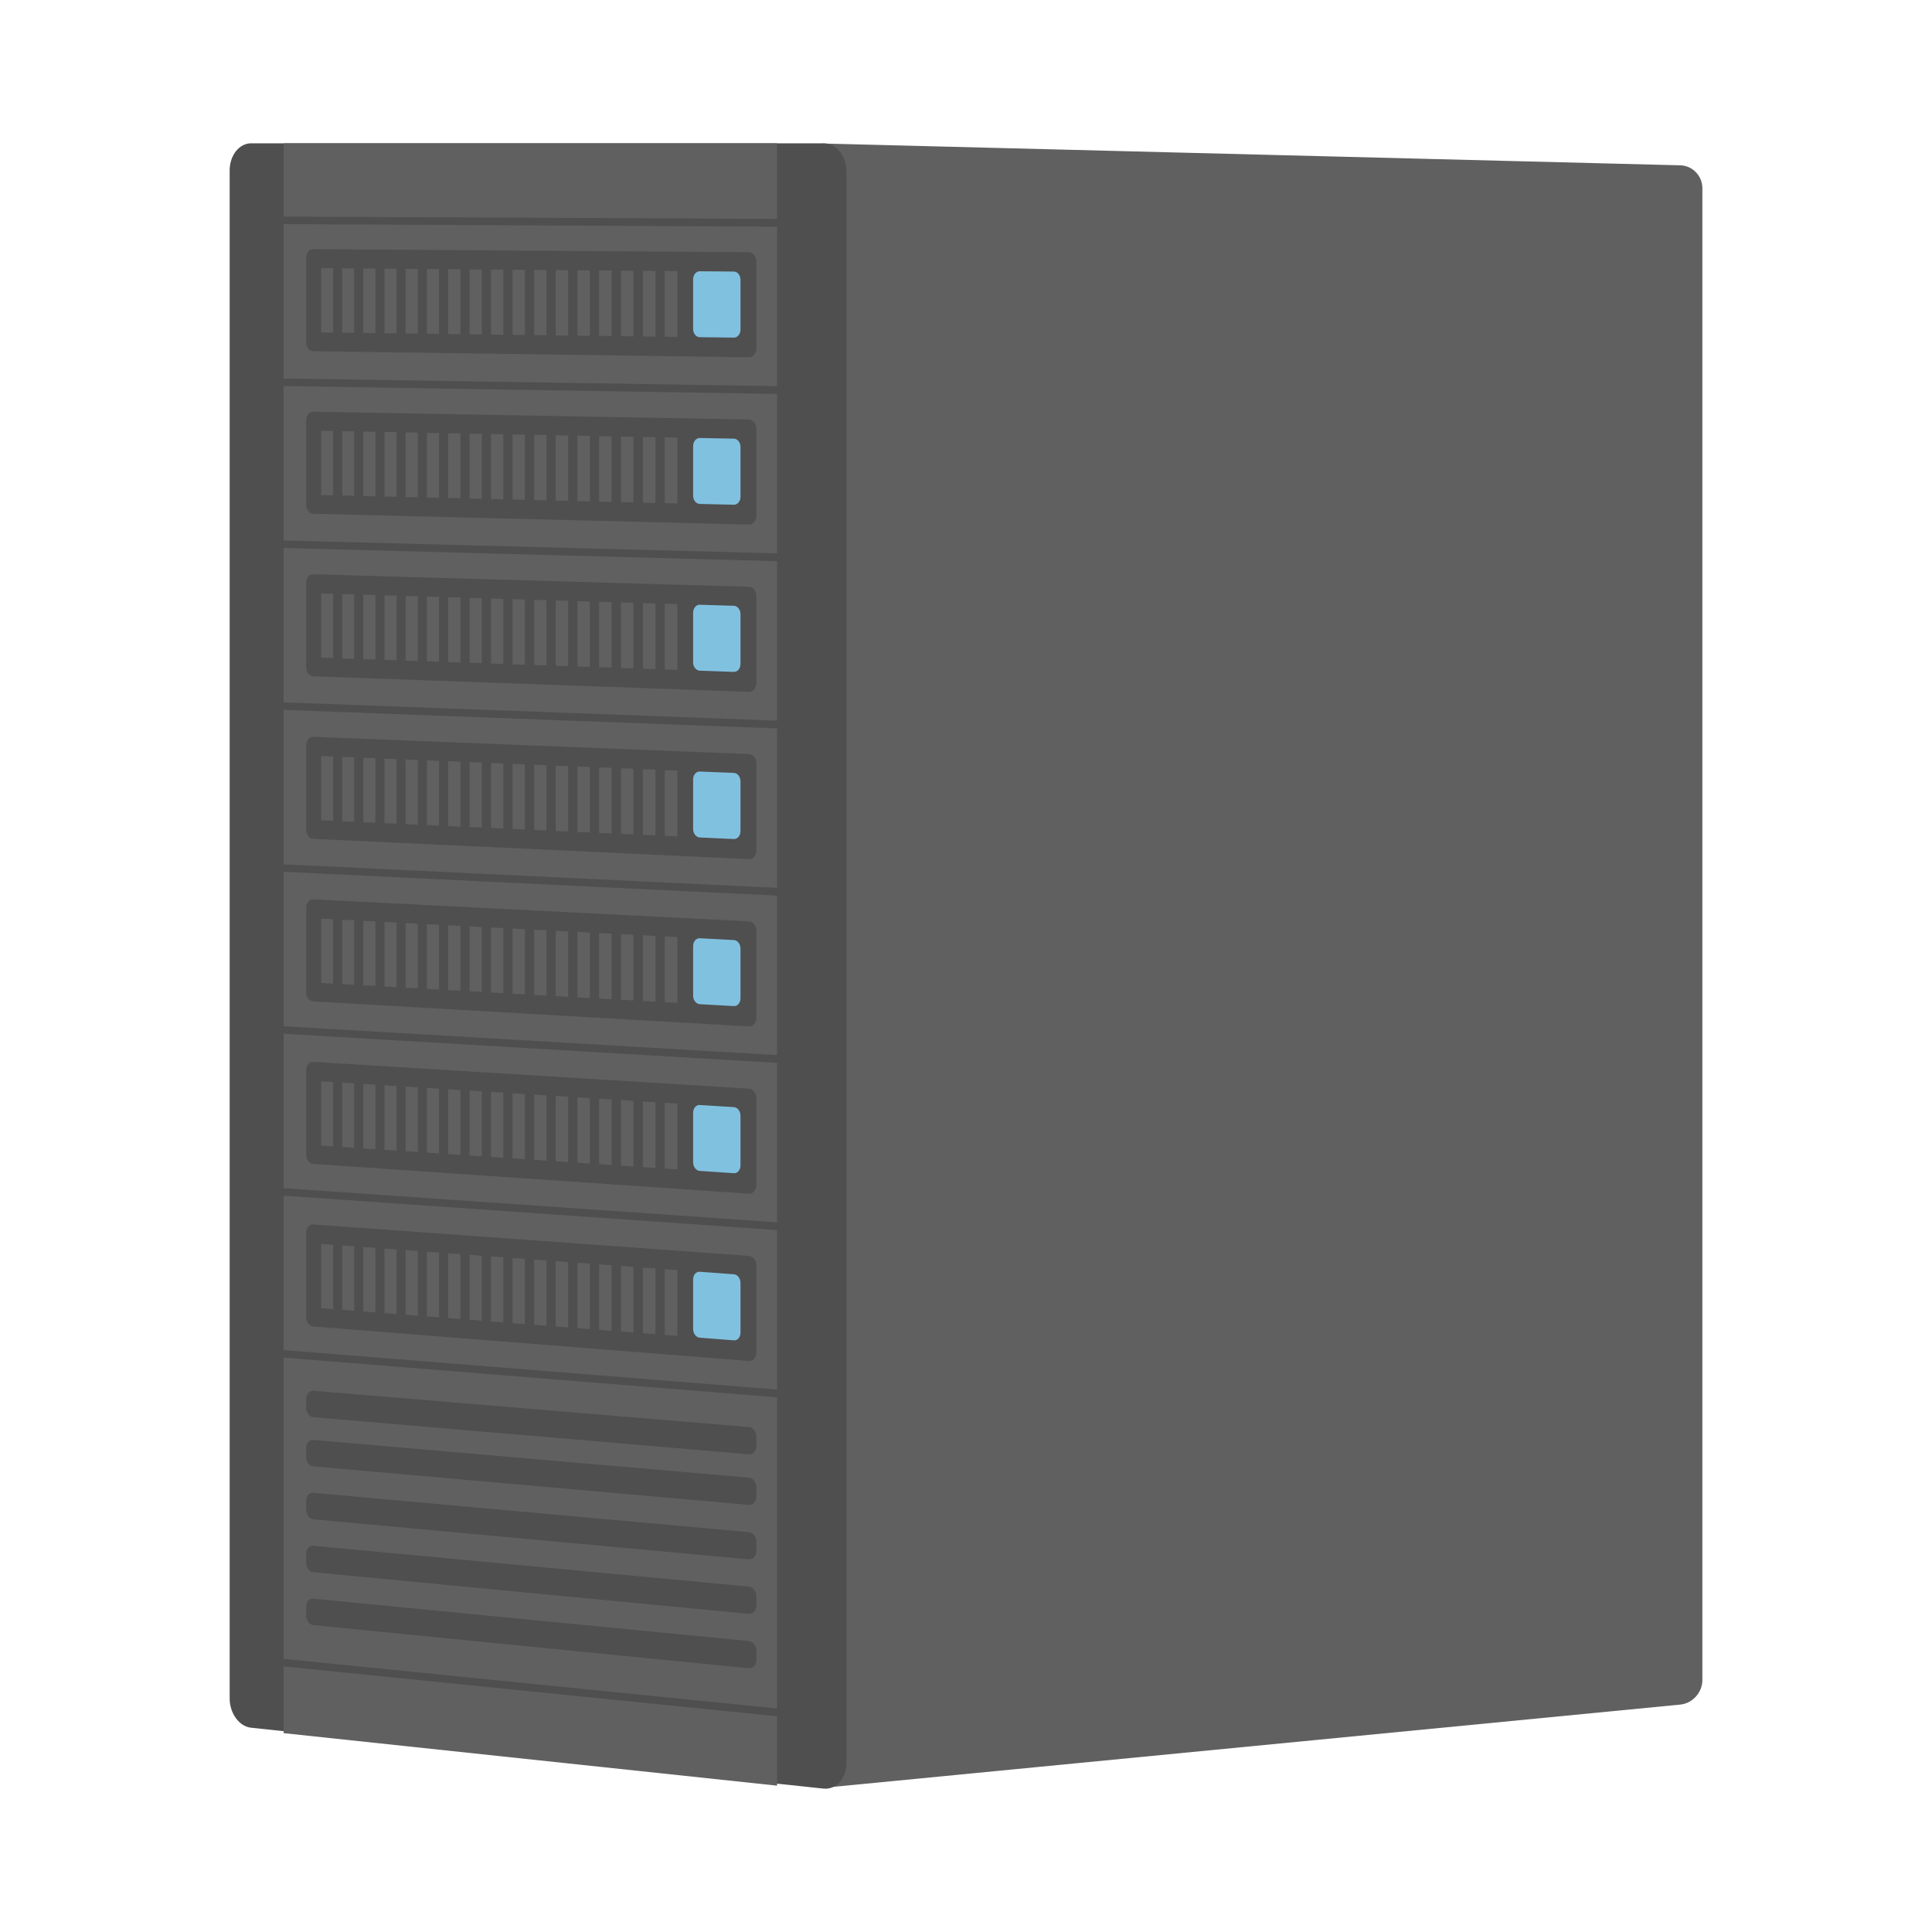
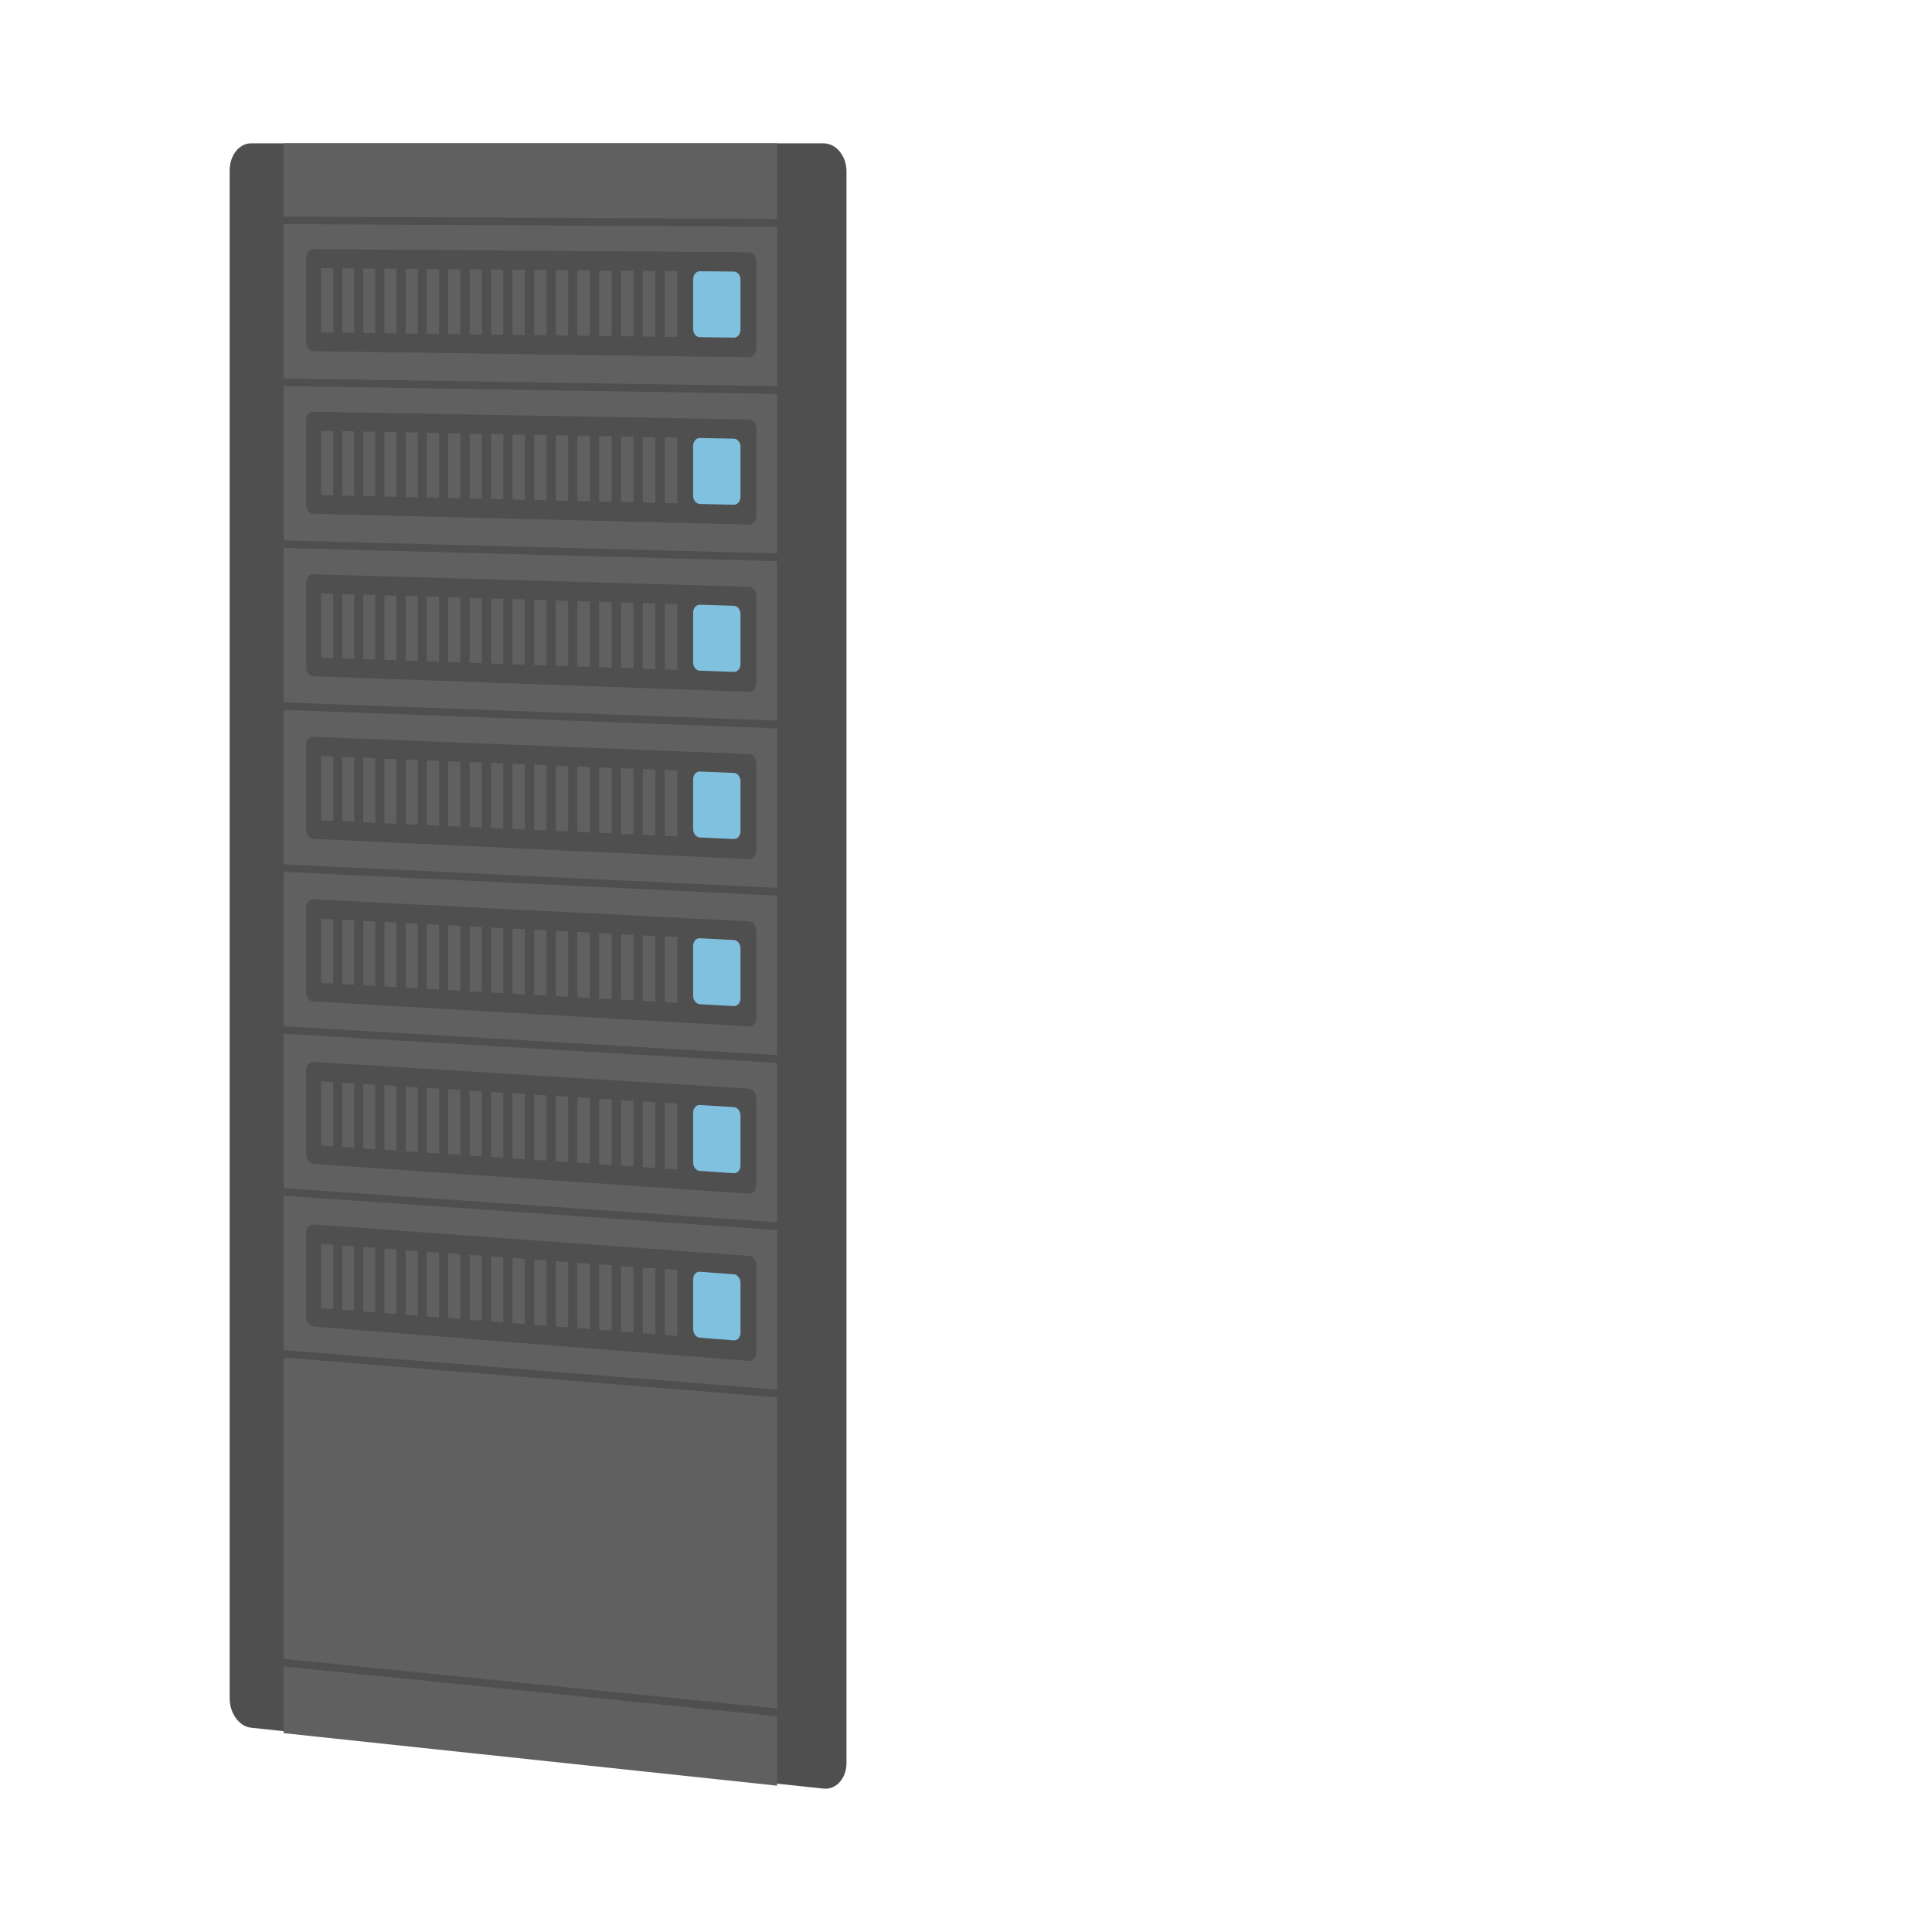
<svg xmlns="http://www.w3.org/2000/svg" version="1.1" id="レイヤー_1" x="0px" y="0px" width="141.732px" height="141.732px" viewBox="0 0 141.732 141.732" style="enable-background:new 0 0 141.732 141.732;" xml:space="preserve">
  <g>
-     <path style="fill-rule:evenodd;clip-rule:evenodd;fill:#606060;" d="M60.772,131.12l62.499-6.072   c0.894-0.088,1.615-0.891,1.615-1.793V13.803c0-0.902-0.722-1.652-1.615-1.675l-62.939-1.601c0.837,0.127,1.485,0.999,1.485,2.054   v116.743C61.816,130.185,61.386,130.874,60.772,131.12z" />
    <path style="fill-rule:evenodd;clip-rule:evenodd;fill:#4F4F4F;" d="M18.414,10.514h41.991c0.936,0,1.694,0.924,1.694,2.067   v116.743c0,1.143-0.758,1.988-1.694,1.887l-41.991-4.466c-0.865-0.091-1.566-1.055-1.566-2.149V12.499   C16.847,11.401,17.549,10.514,18.414,10.514z" />
    <path style="fill-rule:evenodd;clip-rule:evenodd;fill:#606060;" d="M20.807,10.514v5.373l36.201,0.173v-5.546H20.807z    M20.807,16.441v11.324l36.201,0.563V16.631L20.807,16.441z M20.807,28.32v11.327l36.201,0.95V28.899L20.807,28.32z M20.807,40.198   v11.327l36.201,1.341V41.168L20.807,40.198z M20.807,52.077v11.33l36.201,1.728V53.437L20.807,52.077z M20.807,63.956v11.33   l36.201,2.116V65.703L20.807,63.956z M20.807,75.837v11.327l36.201,2.506V77.972L20.807,75.837z M20.807,87.716v11.326   l36.201,2.896V90.241L20.807,87.716z M20.807,99.594v22.101l36.201,3.639V102.51L20.807,99.594z M20.807,122.248v4.896   l36.201,3.853v-5.091L20.807,122.248z" />
-     <path style="fill-rule:evenodd;clip-rule:evenodd;fill:#4F4F4F;" d="M22.979,102.026c-0.286-0.022-0.518,0.249-0.518,0.608v0.636   c0,0.362,0.232,0.674,0.518,0.695l31.961,2.722c0.303,0.028,0.549-0.252,0.549-0.622v-0.659c0-0.37-0.246-0.69-0.549-0.716   L22.979,102.026z M22.979,105.632c-0.286-0.025-0.518,0.246-0.518,0.605v0.64c0,0.358,0.232,0.67,0.518,0.695l31.961,2.825   c0.303,0.029,0.549-0.252,0.549-0.622v-0.656c0-0.37-0.246-0.692-0.549-0.718L22.979,105.632z M22.979,109.513   c-0.286-0.025-0.518,0.246-0.518,0.605v0.639c0,0.359,0.232,0.671,0.518,0.699l31.961,2.938c0.303,0.029,0.549-0.251,0.549-0.621   v-0.656c0-0.371-0.246-0.693-0.549-0.719L22.979,109.513z M22.979,113.396c-0.286-0.025-0.518,0.243-0.518,0.603v0.64   c0,0.359,0.232,0.673,0.518,0.698l31.961,3.055c0.303,0.028,0.549-0.249,0.549-0.62v-0.656c0-0.37-0.246-0.695-0.549-0.723   L22.979,113.396z M22.979,117.279c-0.286-0.028-0.518,0.24-0.518,0.599v0.64c0,0.359,0.232,0.673,0.518,0.701l31.961,3.165   c0.303,0.031,0.549-0.246,0.549-0.616v-0.656c0-0.37-0.246-0.696-0.549-0.725L22.979,117.279z" />
    <path style="fill-rule:evenodd;clip-rule:evenodd;fill:#4F4F4F;" d="M22.979,18.277c-0.286,0-0.518,0.288-0.518,0.647v6.182   c0,0.359,0.232,0.653,0.518,0.659L54.94,26.21c0.303,0.002,0.549-0.294,0.549-0.665v-6.366c0-0.371-0.246-0.673-0.549-0.676   L22.979,18.277z M22.979,65.975c-0.286-0.014-0.518,0.267-0.518,0.625v6.183c0,0.359,0.232,0.665,0.518,0.682l31.961,1.833   c0.303,0.017,0.549-0.269,0.549-0.64v-6.369c0-0.37-0.246-0.681-0.549-0.698L22.979,65.975z M22.979,42.127   c-0.286-0.008-0.518,0.278-0.518,0.637v6.18c0,0.362,0.232,0.662,0.518,0.67l31.961,1.14c0.303,0.011,0.549-0.283,0.549-0.654   v-6.366c0-0.371-0.246-0.679-0.549-0.688L22.979,42.127z M22.979,89.825c-0.286-0.022-0.518,0.255-0.518,0.614v6.179   c0,0.362,0.232,0.671,0.518,0.693L54.94,99.84c0.303,0.022,0.549-0.257,0.549-0.628v-6.369c0-0.37-0.246-0.687-0.549-0.71   L22.979,89.825z M22.979,30.203c-0.286-0.005-0.518,0.28-0.518,0.642v6.18c0,0.359,0.232,0.659,0.518,0.665l31.961,0.792   c0.303,0.006,0.549-0.288,0.549-0.659v-6.367c0-0.37-0.246-0.675-0.549-0.682L22.979,30.203z M22.979,77.898   c-0.286-0.017-0.518,0.261-0.518,0.622v6.181c0,0.358,0.232,0.667,0.518,0.687l31.961,2.181c0.303,0.02,0.549-0.263,0.549-0.634   v-6.369c0-0.37-0.246-0.684-0.549-0.704L22.979,77.898z M22.979,54.051c-0.286-0.011-0.518,0.271-0.518,0.631v6.183   c0,0.359,0.232,0.662,0.518,0.673l31.961,1.487c0.303,0.014,0.549-0.274,0.549-0.645v-6.37c0-0.371-0.246-0.679-0.549-0.692   L22.979,54.051z" />
    <path style="fill-rule:evenodd;clip-rule:evenodd;fill:#606060;" d="M25.103,19.683v4.723l0.885,0.011v-4.726L25.103,19.683z    M32.88,19.748v4.757l0.896,0.011v-4.76L32.88,19.748z M45.556,19.852v4.811l0.917,0.014V19.86L45.556,19.852z M26.649,19.697   v4.729l0.886,0.011v-4.734L26.649,19.697z M34.45,19.762v4.763l0.899,0.011v-4.768L34.45,19.762z M47.163,19.866v4.819l0.919,0.011   v-4.822L47.163,19.866z M28.202,19.708v4.737l0.888,0.011v-4.74L28.202,19.708z M40.771,19.813v4.791l0.908,0.011v-4.793   L40.771,19.813z M36.022,19.773v4.771l0.902,0.011v-4.774L36.022,19.773z M48.772,19.881v4.824l0.922,0.012v-4.831L48.772,19.881z    M29.758,19.722v4.743l0.891,0.012v-4.749L29.758,19.722z M42.36,19.827v4.796l0.911,0.012v-4.8L42.36,19.827z M37.601,19.787   v4.776l0.905,0.012v-4.782L37.601,19.787z M23.562,19.668v4.718l0.879,0.011v-4.72L23.562,19.668z M31.316,19.733v4.751   l0.894,0.011v-4.754L31.316,19.733z M43.956,19.841v4.802l0.916,0.011v-4.808L43.956,19.841z M39.184,19.798v4.786l0.905,0.011   v-4.789L39.184,19.798z M25.103,67.471v4.726l0.885,0.048v-4.727L25.103,67.471z M32.88,67.875v4.756l0.896,0.051V67.92   L32.88,67.875z M45.556,68.531v4.812l0.917,0.051V68.58L45.556,68.531z M26.649,67.553v4.729l0.886,0.051v-4.735L26.649,67.553z    M34.45,67.958v4.762l0.899,0.052v-4.769L34.45,67.958z M47.163,68.614v4.819l0.919,0.052v-4.823L47.163,68.614z M28.202,67.632   v4.738l0.888,0.051v-4.744L28.202,67.632z M40.771,68.283v4.791l0.908,0.052v-4.794L40.771,68.283z M36.022,68.037v4.771   l0.902,0.051v-4.774L36.022,68.037z M48.772,68.698v4.825l0.922,0.051v-4.827L48.772,68.698z M29.758,67.714v4.743l0.891,0.049   V67.76L29.758,67.714z M42.36,68.365v4.799l0.911,0.051v-4.802L42.36,68.365z M37.601,68.119v4.777l0.905,0.051v-4.78   L37.601,68.119z M23.562,67.392v4.718l0.879,0.048v-4.72L23.562,67.392z M31.316,67.793v4.751l0.894,0.048v-4.751L31.316,67.793z    M43.956,68.449v4.803l0.916,0.054v-4.811L43.956,68.449z M39.184,68.201v4.784l0.905,0.052v-4.789L39.184,68.201z M25.103,43.578   v4.724l0.885,0.031v-4.729L25.103,43.578z M32.88,43.81v4.757l0.896,0.032v-4.76L32.88,43.81z M45.556,44.192v4.811l0.917,0.031   V44.22L45.556,44.192z M26.649,43.624v4.731l0.886,0.028v-4.731L26.649,43.624z M34.45,43.858v4.762l0.899,0.032v-4.766   L34.45,43.858z M47.163,44.24v4.819l0.919,0.031v-4.822L47.163,44.24z M28.202,43.671v4.734l0.888,0.031v-4.74L28.202,43.671z    M40.771,44.047v4.792l0.908,0.031v-4.794L40.771,44.047z M36.022,43.906v4.769l0.902,0.031v-4.774L36.022,43.906z M48.772,44.288   v4.825l0.922,0.034v-4.83L48.772,44.288z M29.758,43.717v4.743l0.891,0.031v-4.746L29.758,43.717z M42.36,44.096v4.797l0.911,0.031   v-4.8L42.36,44.096z M37.601,43.954v4.777l0.905,0.031v-4.782L37.601,43.954z M23.562,43.53v4.717l0.879,0.031v-4.72L23.562,43.53z    M31.316,43.765v4.749l0.894,0.031V43.79L31.316,43.765z M43.956,44.144v4.805l0.916,0.031v-4.808L43.956,44.144z M39.184,44v4.786   l0.905,0.031v-4.788L39.184,44z M25.103,91.366v4.725l0.885,0.069v-4.729L25.103,91.366z M32.88,91.938v4.757l0.896,0.07v-4.76   L32.88,91.938z M45.556,92.871v4.812l0.917,0.07v-4.813L45.556,92.871z M26.649,91.479v4.731l0.886,0.068v-4.734L26.649,91.479z    M34.45,92.054v4.764l0.899,0.069v-4.768L34.45,92.054z M47.163,92.99v4.816l0.919,0.07v-4.822L47.163,92.99z M28.202,91.596v4.737   l0.888,0.068v-4.74L28.202,91.596z M40.771,92.518v4.792l0.908,0.07v-4.794L40.771,92.518z M36.022,92.17v4.771l0.902,0.069v-4.774   L36.022,92.17z M48.772,93.106v4.824l0.922,0.074v-4.831L48.772,93.106z M29.758,91.709v4.743l0.891,0.07v-4.748L29.758,91.709z    M42.36,92.637v4.796l0.911,0.071v-4.802L42.36,92.637z M37.601,92.286v4.776l0.905,0.071v-4.782L37.601,92.286z M23.562,91.253   v4.718l0.879,0.068v-4.721L23.562,91.253z M31.316,91.825v4.748l0.894,0.07V91.89L31.316,91.825z M43.956,92.753v4.805l0.916,0.07   V92.82L43.956,92.753z M39.184,92.401v4.785l0.905,0.072V92.47L39.184,92.401z M25.103,31.629v4.724l0.885,0.022v-4.729   L25.103,31.629z M32.88,31.779v4.756l0.896,0.02v-4.76L32.88,31.779z M45.556,32.022v4.811l0.917,0.023v-4.816L45.556,32.022z    M26.649,31.66v4.729l0.886,0.022v-4.734L26.649,31.66z M34.45,31.81v4.762l0.899,0.023v-4.769L34.45,31.81z M47.163,32.054v4.819   l0.919,0.019V32.07L47.163,32.054z M28.202,31.688v4.737l0.888,0.022v-4.743L28.202,31.688z M40.771,31.932v4.791l0.908,0.02   v-4.793L40.771,31.932z M36.022,31.838v4.771l0.902,0.022v-4.774L36.022,31.838z M48.772,32.084v4.825l0.922,0.022v-4.831   L48.772,32.084z M29.758,31.719v4.743l0.891,0.02v-4.746L29.758,31.719z M42.36,31.96v4.799l0.911,0.02v-4.8L42.36,31.96z    M37.601,31.87v4.776l0.905,0.022v-4.782L37.601,31.87z M23.562,31.601v4.717l0.879,0.02v-4.721L23.562,31.601z M31.316,31.75   v4.749l0.894,0.02v-4.751L31.316,31.75z M43.956,31.991v4.805l0.916,0.023v-4.808L43.956,31.991z M39.184,31.9v4.782l0.905,0.023   v-4.789L39.184,31.9z M25.103,79.421v4.723l0.885,0.06v-4.729L25.103,79.421z M32.88,79.907v4.757l0.896,0.06v-4.761L32.88,79.907z    M45.556,80.702v4.81l0.917,0.063v-4.816L45.556,80.702z M26.649,79.517v4.731l0.886,0.06v-4.734L26.649,79.517z M34.45,80.006   v4.763l0.899,0.059v-4.765L34.45,80.006z M47.163,80.801v4.819l0.919,0.063v-4.823L47.163,80.801z M28.202,79.612v4.737l0.888,0.06   v-4.74L28.202,79.612z M40.771,80.401v4.791l0.908,0.06v-4.794L40.771,80.401z M36.022,80.104v4.769l0.902,0.063v-4.774   L36.022,80.104z M48.772,80.902v4.825l0.922,0.063v-4.831L48.772,80.902z M29.758,79.712v4.743l0.891,0.06v-4.746L29.758,79.712z    M42.36,80.501v4.797l0.911,0.063v-4.803L42.36,80.501z M37.601,80.204v4.776l0.905,0.06v-4.78L37.601,80.204z M23.562,79.324   v4.715l0.879,0.06v-4.721L23.562,79.324z M31.316,79.808v4.751l0.894,0.06v-4.754L31.316,79.808z M43.956,80.6v4.805l0.916,0.063   v-4.808L43.956,80.6z M39.184,80.303v4.782l0.905,0.063v-4.788L39.184,80.303z M25.103,55.524v4.723l0.885,0.04v-4.726   L25.103,55.524z M32.88,55.844v4.757l0.896,0.04v-4.76L32.88,55.844z M45.556,56.361v4.812l0.917,0.042v-4.816L45.556,56.361z    M26.649,55.587v4.731l0.886,0.04v-4.734L26.649,55.587z M34.45,55.906v4.766l0.899,0.039v-4.768L34.45,55.906z M47.163,56.427   v4.819l0.919,0.042v-4.822L47.163,56.427z M28.202,55.652v4.737l0.888,0.04v-4.74L28.202,55.652z M40.771,56.167v4.792l0.908,0.039   v-4.793L40.771,56.167z M36.022,55.971v4.771l0.902,0.04v-4.774L36.022,55.971z M48.772,56.495v4.825l0.922,0.04v-4.828   L48.772,56.495z M29.758,55.714v4.746l0.891,0.04v-4.748L29.758,55.714z M42.36,56.231v4.797l0.911,0.042v-4.802L42.36,56.231z    M37.601,56.036v4.777l0.905,0.04v-4.78L37.601,56.036z M23.562,55.462v4.717l0.879,0.04v-4.72L23.562,55.462z M31.316,55.779   v4.751l0.894,0.04v-4.754L31.316,55.779z M43.956,56.296v4.806l0.916,0.039v-4.808L43.956,56.296z M39.184,56.102v4.782   l0.905,0.043v-4.788L39.184,56.102z" />
    <path style="fill-rule:evenodd;clip-rule:evenodd;fill:#81C1E0;" d="M51.335,19.9c-0.269-0.002-0.487,0.263-0.487,0.594v3.64   c0,0.331,0.218,0.599,0.487,0.602l2.502,0.031c0.269,0.006,0.486-0.26,0.486-0.591v-3.651c0-0.331-0.217-0.603-0.486-0.603   L51.335,19.9z M51.335,68.831c-0.269-0.014-0.487,0.241-0.487,0.571v3.641c0,0.328,0.218,0.607,0.487,0.625l2.502,0.138   c0.269,0.018,0.486-0.239,0.486-0.57v-3.652c0-0.331-0.217-0.608-0.486-0.622L51.335,68.831z M51.335,44.364   c-0.269-0.006-0.487,0.254-0.487,0.583v3.64c0,0.331,0.218,0.605,0.487,0.614l2.502,0.088c0.269,0.008,0.486-0.252,0.486-0.583   v-3.651c0-0.331-0.217-0.605-0.486-0.614L51.335,44.364z M51.335,93.296c-0.269-0.02-0.487,0.231-0.487,0.56v3.64   c0,0.331,0.218,0.617,0.487,0.637l2.502,0.195c0.269,0.02,0.486-0.232,0.486-0.563v-3.651c0-0.328-0.217-0.614-0.486-0.634   L51.335,93.296z M51.335,32.132c-0.269-0.002-0.487,0.26-0.487,0.588v3.64c0,0.331,0.218,0.603,0.487,0.608l2.502,0.06   c0.269,0.005,0.486-0.258,0.486-0.589v-3.651c0-0.329-0.217-0.603-0.486-0.608L51.335,32.132z M51.335,81.063   c-0.269-0.017-0.487,0.237-0.487,0.565v3.641c0,0.33,0.218,0.61,0.487,0.63l2.502,0.167c0.269,0.017,0.486-0.234,0.486-0.565V81.85   c0-0.331-0.217-0.614-0.486-0.631L51.335,81.063z M51.335,56.6c-0.269-0.011-0.487,0.246-0.487,0.577v3.64   c0,0.329,0.218,0.606,0.487,0.62l2.502,0.113c0.269,0.011,0.486-0.246,0.486-0.577V57.32c0-0.331-0.217-0.608-0.486-0.619   L51.335,56.6z" />
  </g>
</svg>